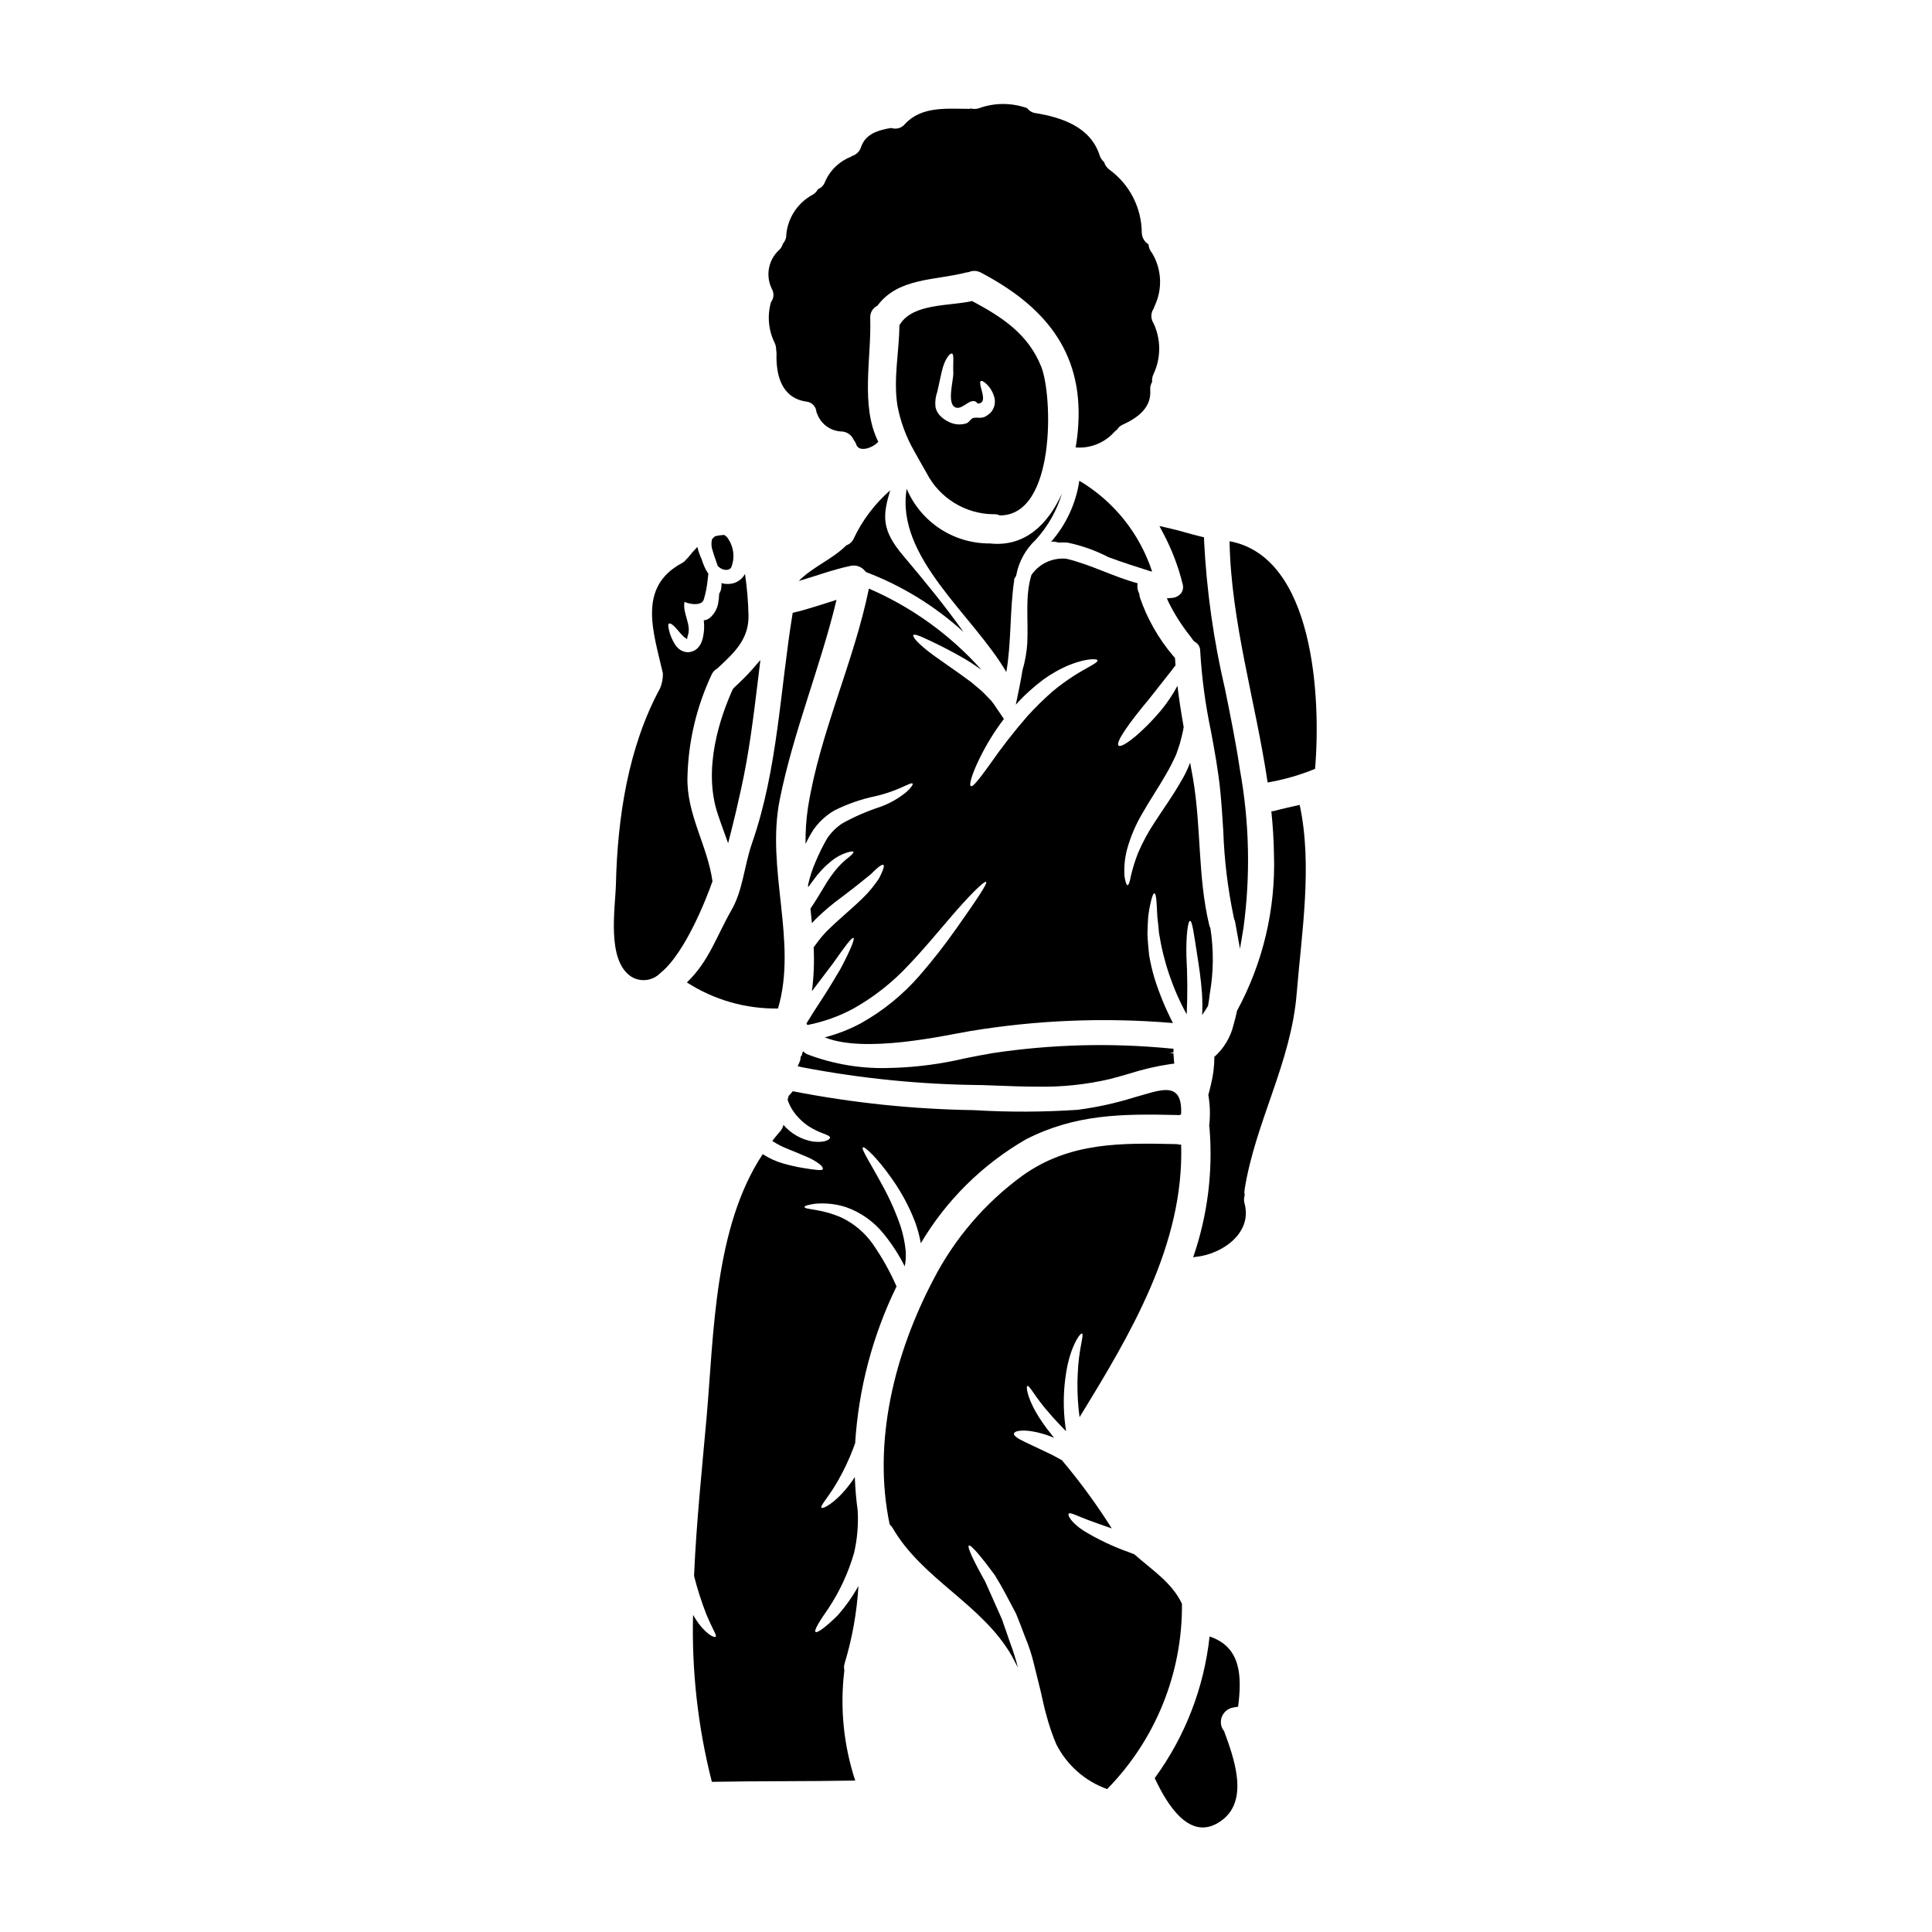
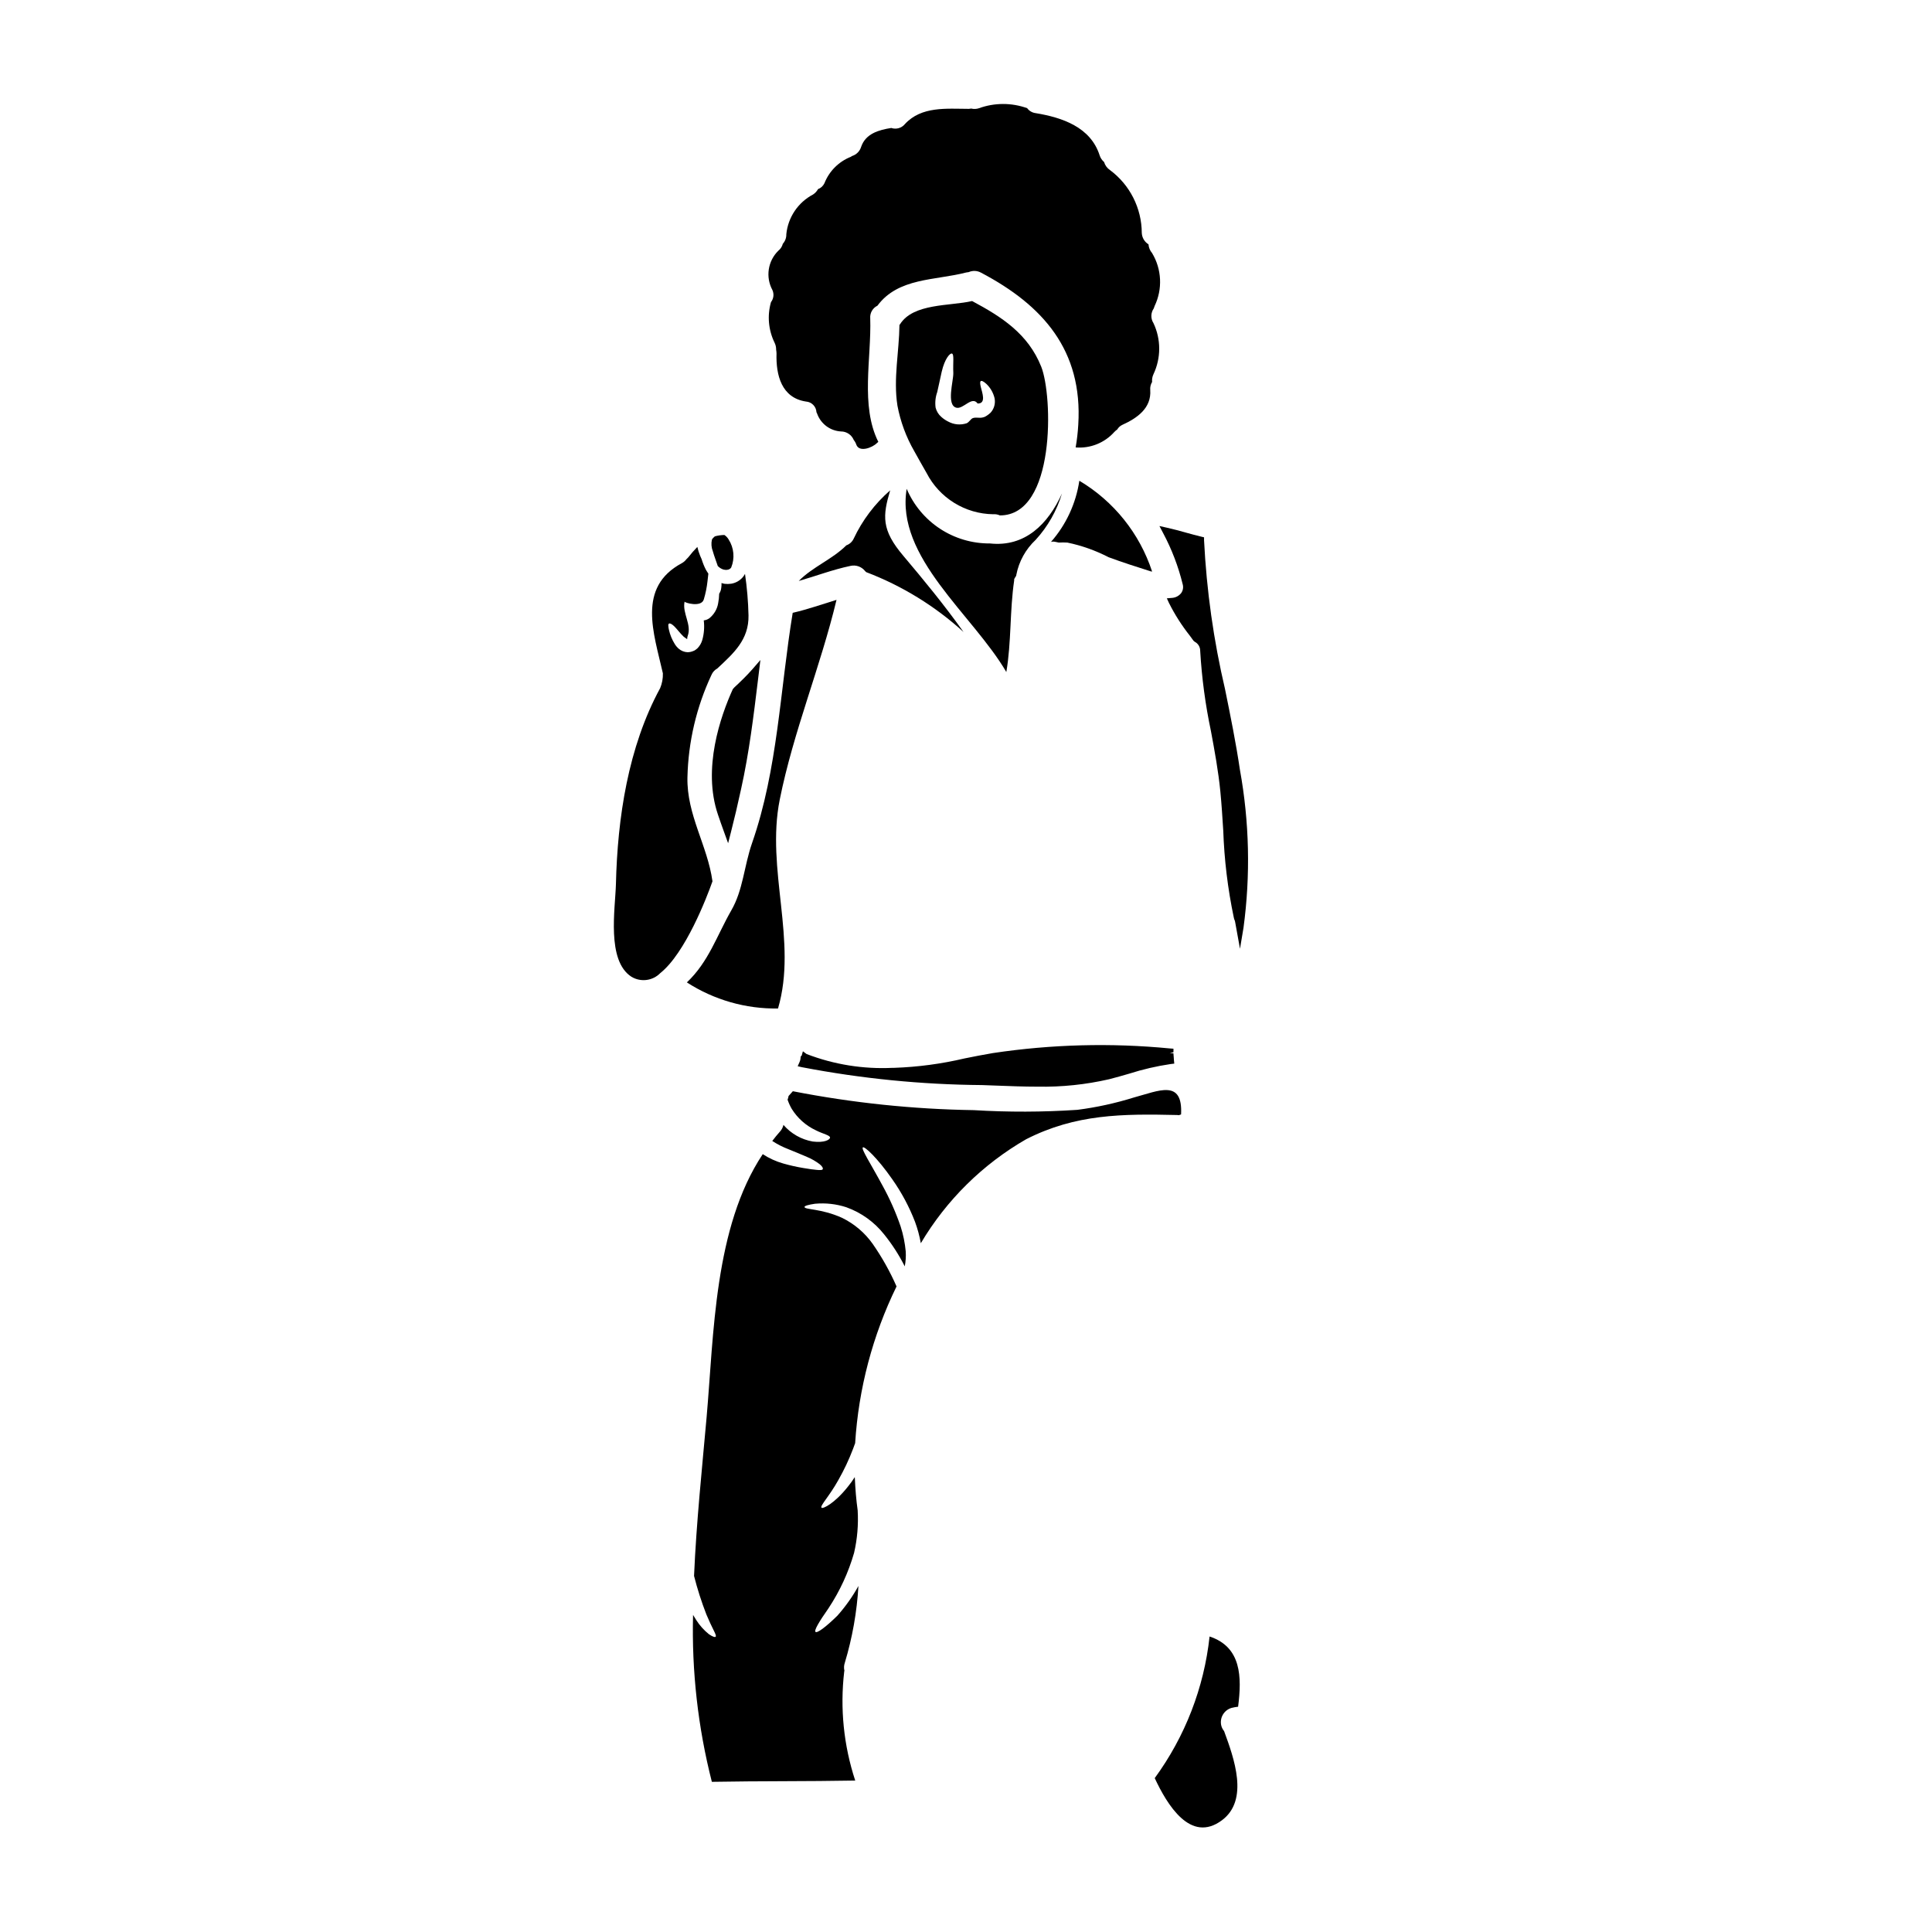
<svg xmlns="http://www.w3.org/2000/svg" fill="#000000" width="800px" height="800px" version="1.1" viewBox="144 144 512 512">
  <g>
    <path d="m401.62 223.78c-5.902 1.367-15.641 0.539-19.129 6.191l-0.125 0.129c-0.078 7.086-1.652 14.277-0.543 21.348h-0.004c0.801 4.277 2.32 8.387 4.492 12.156 1.059 1.938 2.168 3.848 3.25 5.758 1.676 3.246 4.199 5.977 7.305 7.898 3.106 1.926 6.676 2.969 10.328 3.019 0.609-0.055 1.223 0.055 1.781 0.309 14.844 0.051 14.039-31.672 10.969-39.391-3.484-8.75-10.504-13.238-18.324-17.418zm4.852 29.629c-0.297 0.273-0.617 0.523-0.957 0.746l-0.312 0.18-0.074 0.051c-0.051 0.027-0.289 0.129-0.289 0.129-0.074 0.027-0.465 0.129-0.465 0.129-0.879 0.203-1.832-0.129-2.606 0.18-0.488 0.18-0.957 1.082-1.602 1.344l0.004 0.004c-1.617 0.531-3.379 0.371-4.875-0.441-0.676-0.332-1.301-0.758-1.859-1.262-0.738-0.645-1.258-1.5-1.496-2.453-0.184-1.391-0.035-2.805 0.438-4.129 0.465-1.914 0.789-3.742 1.18-5.367 0.828-3.543 2.195-4.934 2.684-4.828 0.672 0.129 0.262 2.363 0.395 5.215 0.023 2.117-1.887 8.438 0.789 9.137 1.859 0.492 4.133-3.223 5.652-1.109 2.363 0.055 1.18-2.941 0.855-4.328-0.207-0.855-0.262-1.422-0.027-1.602 0.23-0.18 0.789 0.078 1.5 0.746l-0.004-0.004c1.074 1.02 1.824 2.332 2.164 3.769 0.289 1.398-0.117 2.852-1.094 3.894z" />
    <path d="m424.59 287.79c0.758-0.051 1.516-0.051 2.273 0 3.797 0.785 7.473 2.09 10.918 3.875 3.691 1.367 7.406 2.555 11.152 3.742 0.078 0.023 0.156 0.023 0.262 0.051h0.129-0.004c-3.309-10.086-10.16-18.633-19.285-24.055-0.895 6.012-3.5 11.641-7.512 16.207 0.27-0.082 0.551-0.105 0.828-0.074 0.414 0.051 0.824 0.176 1.238 0.254z" />
    <path d="m406.35 288.02c-4.699 0.035-9.301-1.32-13.23-3.894-3.926-2.578-7.004-6.262-8.84-10.586-2.996 18.172 17.551 33.352 26.406 48.555 1.367-8 0.879-16.16 2.09-24.344-0.156-0.438 0.566-0.93 0.566-1.418v-0.027c0.691-3.543 2.481-6.773 5.117-9.238 3.219-3.519 5.602-7.719 6.973-12.289-3.648 8.055-9.738 14.25-19.082 13.242z" />
    <path d="m348.32 224.06c-1.02 3.562-0.691 7.375 0.926 10.711 0.301 0.59 0.453 1.25 0.438 1.91 0.062 0.332 0.098 0.668 0.102 1.004-0.176 5.758 1.344 11.746 7.797 12.727h0.004c1.516 0.102 2.715 1.324 2.785 2.844 0.098 0.16 0.176 0.332 0.23 0.516 1.008 2.625 3.465 4.418 6.277 4.566 1.48 0.004 2.816 0.898 3.379 2.273 0.293 0.359 0.52 0.77 0.668 1.211 0.75 2.141 4.234 0.852 5.477-0.414 0.109-0.113 0.227-0.219 0.359-0.309-4.797-9.602-1.805-22.094-2.141-32.754l-0.004-0.004c-0.109-1.398 0.648-2.719 1.91-3.328 5.512-7.457 15.258-6.66 23.52-8.801 0.219-0.047 0.445-0.082 0.668-0.102 1.059-0.465 2.269-0.406 3.277 0.152 16.367 8.625 26.973 20.547 25.762 40.27-0.113 2.023-0.348 4.039-0.695 6.039 3.859 0.316 7.648-1.195 10.234-4.078 0.234-0.254 0.5-0.48 0.785-0.676 0.305-0.527 0.766-0.949 1.316-1.211 3.977-1.805 7.769-4.441 7.434-9.242-0.07-0.746 0.102-1.5 0.492-2.141-0.066-0.707 0.059-1.418 0.363-2.062 2.023-4.281 2.023-9.246 0-13.527-0.773-1.195-0.742-2.734 0.074-3.898 0.066-0.219 0.145-0.434 0.23-0.645 2.144-4.488 1.895-9.754-0.668-14.02-0.559-0.652-0.895-1.465-0.957-2.324-1.055-0.648-1.719-1.781-1.777-3.016-0.031-6.566-3.148-12.734-8.414-16.652-0.762-0.508-1.32-1.266-1.578-2.144-0.551-0.469-0.961-1.086-1.18-1.777-2.402-7.477-9.887-10.016-16.961-11.18-0.895-0.109-1.707-0.586-2.242-1.312-4.141-1.488-8.668-1.48-12.805 0.023-0.648 0.215-1.348 0.242-2.012 0.078-0.211 0.039-0.426 0.066-0.645 0.078-5.871-0.02-12.562-0.742-16.941 4.035-0.871 1.062-2.309 1.473-3.613 1.031-3.305 0.516-6.789 1.5-7.977 4.984v-0.004c-0.348 1.172-1.258 2.094-2.426 2.453-0.098 0.078-0.199 0.148-0.309 0.207-3.199 1.262-5.731 3.793-6.996 6.992-0.34 0.727-0.953 1.293-1.703 1.574-0.316 0.574-0.766 1.062-1.316 1.422-3.981 2.094-6.644 6.055-7.086 10.531 0.031 0.93-0.305 1.836-0.926 2.527-0.184 0.727-0.598 1.371-1.184 1.836-2.793 2.734-3.434 6.988-1.574 10.426 0.477 1.055 0.332 2.285-0.379 3.199z" />
    <path d="m334.15 293.8c0.023 0.059 0.039 0.121 0.051 0.18 0.418 0.445 0.941 0.777 1.523 0.957 0.262 0.055 0.523 0.09 0.789 0.102 0.023-0.051 0.395-0.027 0.516-0.102 0.305-0.086 0.57-0.277 0.746-0.543 0.992-2.43 0.742-5.191-0.668-7.406-0.277-0.488-0.668-0.906-1.137-1.211-0.82 0.016-1.633 0.129-2.426 0.332l-0.105 0.051c-0.203 0.102-0.285 0.312-0.465 0.395-0.113 0.141-0.215 0.285-0.309 0.438-0.234 1.051-0.145 2.148 0.258 3.148 0.348 1.258 0.84 2.477 1.227 3.66z" />
    <path d="m452.25 285.29c2.285 4.285 4.027 8.84 5.18 13.559 0.223 0.789 0.078 1.637-0.395 2.309-0.586 0.75-1.461 1.219-2.41 1.289l-1.398 0.117 0.582 1.273h0.004c1.527 3.047 3.367 5.926 5.481 8.598l0.992 1.359 0.344 0.293v-0.004c0.891 0.465 1.445 1.387 1.434 2.391 0.418 7.152 1.367 14.262 2.848 21.273 0.973 5.223 1.969 10.629 2.496 16.031 0.332 3.41 0.551 6.891 0.762 10.262h0.004c0.262 7.766 1.195 15.492 2.793 23.098l0.109 0.445c0.102 0.207 0.18 0.426 0.23 0.652 0.078 0.336 0.133 0.688 0.191 1.043l1.113 6.156 0.93-5.555c1.883-13.934 1.562-28.078-0.953-41.914-1.035-7.019-2.496-14.234-3.914-21.203h0.004c-3.055-13.008-4.926-26.262-5.59-39.605v-0.762l-0.738-0.176c-1.371-0.328-2.719-0.699-4.066-1.074-1.637-0.457-3.273-0.91-4.934-1.277l-2.086-0.465z" />
    <path d="m454.98 422.83v-0.914l-0.914-0.066c-15.641-1.516-31.41-1.105-46.953 1.227-2.5 0.414-5.012 0.918-7.527 1.422h0.004c-6.113 1.438-12.355 2.269-18.629 2.488h-0.395c-7.781 0.379-15.559-0.867-22.828-3.668l-0.961-0.719-0.328 1.141-0.27 0.266-0.023 0.395 0.004-0.004c-0.023 0.371-0.117 0.734-0.277 1.07l-0.488 1.098 1.18 0.266h0.004c15.719 3.016 31.68 4.598 47.684 4.723l3.481 0.129c3.715 0.141 7.477 0.293 11.246 0.293h-0.004c6.371 0.117 12.734-0.543 18.945-1.969 1.805-0.457 3.543-0.965 5.293-1.469 3.598-1.152 7.285-2.008 11.023-2.559l0.949-0.113-0.094-0.969c-0.023-0.223-0.035-0.453-0.047-0.672-0.02-0.359-0.039-0.723-0.09-1.117l-0.973 0.055z" />
    <path d="m370.23 286.76c-0.387 0.82-1.082 1.453-1.938 1.758-3.766 3.742-8.902 5.68-12.617 9.445 4.594-1.316 9.031-3.019 13.73-4h-0.004c1.441-0.32 2.938 0.211 3.852 1.367l0.285 0.285h-0.004c9.523 3.625 18.281 9.008 25.812 15.871-5.062-7.125-10.738-14.016-15.93-20.156-5.902-6.941-5.512-10.629-3.508-17.398l0.004 0.004c-4.082 3.559-7.379 7.926-9.684 12.824z" />
-     <path d="m459.37 388.04c0.594 0 1.031 3.461 1.91 9.086 0.441 2.812 0.98 6.223 1.262 10.172 0.117 1.895 0.133 3.793 0.043 5.688 0.539-0.789 1.055-1.574 1.547-2.402 0.203-1.059 0.363-2.117 0.465-3.148 1.012-5.75 1.074-11.629 0.18-17.398 0-0.035-0.008-0.07-0.027-0.102-0.133-0.273-0.234-0.559-0.309-0.855-3.074-12.879-2.066-26.043-4.328-39.027-0.23-1.32-0.465-2.633-0.723-3.938v0.004c-0.684 1.809-1.539 3.547-2.555 5.188-2.219 3.898-4.672 7.227-6.66 10.324-1.781 2.648-3.309 5.457-4.57 8.391-0.785 1.988-1.422 4.031-1.91 6.113-0.285 1.574-0.594 2.453-0.879 2.453s-0.594-0.879-0.828-2.477h0.004c-0.148-2.371 0.086-4.75 0.695-7.047 0.922-3.34 2.285-6.543 4.055-9.523 1.887-3.356 4.231-6.766 6.297-10.402 0.988-1.699 1.883-3.449 2.684-5.242 0.312-0.953 0.672-1.934 0.957-2.836 0.203-0.879 0.438-1.727 0.645-2.555 0.152-0.617 0.254-1.211 0.363-1.836-0.645-3.637-1.215-7.277-1.652-10.918-1.199 2.238-2.609 4.356-4.207 6.324-5.293 6.324-10.531 10.273-11.383 9.523-0.957-0.828 2.969-6.246 8-12.262 2.402-3.047 4.57-5.809 6.168-7.82 0.312-0.441 0.621-0.828 0.906-1.18-0.051-0.645-0.078-1.316-0.129-1.969v0.004c-0.195-0.199-0.375-0.406-0.543-0.625-3.863-4.559-6.84-9.805-8.777-15.461-0.078-0.293-0.121-0.594-0.125-0.898-0.477-0.855-0.641-1.852-0.465-2.816-6.426-1.73-12.391-4.957-18.895-6.508v0.004c-3.629-0.344-7.16 1.293-9.242 4.285-1.75 5.731-0.789 11.641-1.105 18.172-0.164 2.402-0.59 4.777-1.266 7.086-0.414 2.582-1.031 5.68-1.777 9.141h-0.004c2.203-2.449 4.641-4.676 7.277-6.644 2.184-1.59 4.547-2.914 7.047-3.938 4.328-1.703 7.231-1.676 7.332-1.18 0.152 0.645-2.363 1.676-5.938 3.898v-0.004c-2.09 1.324-4.09 2.781-5.988 4.363-2.281 2.004-4.453 4.133-6.508 6.375-3.688 4.223-7.137 8.656-10.324 13.27-2.555 3.512-4.258 5.731-4.797 5.445-0.539-0.289 0.203-2.969 2.141-7.019 1.836-3.812 4.047-7.426 6.609-10.789l-1.137-1.68c-0.543-0.789-1.109-1.598-1.676-2.453-0.566-0.855-1.445-1.547-2.141-2.363-1.109-1.18-2.43-2.117-3.562-3.148-1.289-0.902-2.481-1.859-3.691-2.684-2.402-1.699-4.621-3.223-6.481-4.566-3.769-2.754-5.629-4.852-5.316-5.316 0.336-0.543 2.941 0.746 6.941 2.684 2.012 1.004 4.414 2.269 7.047 3.816 1.32 0.789 2.66 1.73 4.055 2.66v0.004c-8.262-9.25-18.434-16.586-29.816-21.504-4.027 19.68-12.988 38.152-16.137 57.973-0.484 3.215-0.699 6.461-0.648 9.707 0.617-1.32 1.324-2.598 2.117-3.82 1.453-2.062 3.336-3.789 5.512-5.059 3.508-1.758 7.231-3.043 11.074-3.824 2.375-0.559 4.691-1.352 6.918-2.359 1.598-0.723 2.555-1.215 2.754-0.93 0.152 0.203-0.363 1.082-1.781 2.32v0.004c-2.059 1.672-4.391 2.981-6.894 3.867-3.441 1.121-6.769 2.574-9.938 4.328-1.621 1.059-3.008 2.438-4.078 4.051-1.117 1.953-2.117 3.969-2.988 6.043-0.887 2.016-1.57 4.117-2.039 6.269 0.023 0.18 0.023 0.363 0.051 0.543 0.465-0.617 0.902-1.262 1.367-1.859l-0.004 0.004c1.371-1.918 2.996-3.641 4.832-5.117 1.219-0.98 2.609-1.727 4.102-2.199 1.008-0.309 1.602-0.359 1.68-0.152 0.078 0.203-0.312 0.645-1.086 1.289v0.004c-1.102 0.855-2.129 1.805-3.07 2.836-1.395 1.629-2.629 3.383-3.691 5.242-1.031 1.676-2.141 3.613-3.543 5.652l0.395 3.867c0.312-0.336 0.617-0.695 0.953-1.055l-0.004 0.004c2.184-2.141 4.523-4.113 7-5.906 2.168-1.652 4.102-3.125 5.625-4.387 0.75-0.617 1.422-1.18 2.066-1.676 0.594-0.57 1.109-1.086 1.547-1.473 0.906-0.789 1.523-1.137 1.754-0.957 0.23 0.18 0.105 0.855-0.395 1.969-0.27 0.656-0.59 1.297-0.953 1.906-0.516 0.723-1.109 1.523-1.805 2.402-2.754 3.41-7.477 6.969-11.746 11.176h-0.004c-0.996 1.023-1.918 2.117-2.754 3.277l-0.594 0.789-0.23 0.336-0.004-0.004c0.195 3.879 0.039 7.766-0.461 11.617 2.141-2.812 4-5.289 5.574-7.356 3.098-4.414 4.984-6.969 5.422-6.762 0.441 0.207-0.789 3.199-3.356 8.078-1.395 2.363-3.098 5.242-5.117 8.34-1.289 1.934-2.633 4.051-3.977 6.246v-0.004c0.078 0.145 0.164 0.281 0.258 0.414 4.289-0.828 8.422-2.309 12.262-4.391 5.406-3.047 10.309-6.914 14.531-11.461 4-4.207 7.379-8.285 10.297-11.695 5.809-6.863 9.84-10.762 10.273-10.375 0.434 0.387-2.684 4.957-7.844 12.285-3.047 4.34-6.312 8.52-9.785 12.523-4.379 5.039-9.59 9.293-15.41 12.57-3.074 1.664-6.344 2.949-9.73 3.816 10.629 4.328 31.695-0.488 38.328-1.625 17.824-2.965 35.945-3.691 53.949-2.168-1.945-3.769-3.566-7.695-4.852-11.738-0.617-2.059-1.109-4.152-1.469-6.273-0.176-2.016-0.395-3.871-0.438-5.602 0.051-1.73 0.102-3.277 0.203-4.621 0.133-1.129 0.324-2.246 0.57-3.356 0.395-1.777 0.746-2.785 1.059-2.785s0.516 1.059 0.617 2.918c0.051 0.93 0.102 2.066 0.18 3.383 0.152 1.266 0.312 2.711 0.438 4.258l0.004-0.004c1.184 7.543 3.664 14.828 7.332 21.527 0.238-5.148 0.211-10.309-0.078-15.457-0.125-5.785 0.449-9.348 0.965-9.324z" />
    <path d="m464.55 577.69c-1.469 13.566-6.481 26.508-14.535 37.527 3.25 6.969 9.473 17.426 17.836 11.152 7.203-5.391 3.176-16.441 0.543-23.617-0.332-0.402-0.582-0.867-0.723-1.371-0.539-2.062 0.664-4.18 2.711-4.773 0.566-0.141 1.145-0.246 1.727-0.309 1.012-7.898 0.883-15.824-7.559-18.609z" />
-     <path d="m481.8 358.88c-0.285 0.078-0.582 0.117-0.879 0.125 0.395 3.848 0.645 7.695 0.695 11.562l0.004 0.004c0.445 14.383-2.93 28.625-9.785 41.277-0.285 1.316-0.594 2.606-0.953 3.816-0.793 3.254-2.559 6.188-5.062 8.414-0.004 2.43-0.297 4.848-0.879 7.203-0.23 1.004-0.465 1.969-0.719 2.891 0.465 2.684 0.543 5.422 0.23 8.133 0.039 0.195 0.062 0.395 0.078 0.594 0.953 11.609-0.52 23.293-4.332 34.301 0.18-0.023 0.395-0.078 0.59-0.102 7-0.672 15.152-6.246 13.035-14.145l0.004-0.004c-0.215-0.715-0.207-1.48 0.027-2.191-0.09-0.484-0.098-0.98-0.027-1.473 2.844-17.992 12.34-33.605 13.812-52.062 1.316-16.082 4.231-33.945 0.789-49.922-2.231 0.52-4.438 0.977-6.629 1.578z" />
-     <path d="m469.84 287.43c0.395 21.422 6.918 42.539 10.094 63.938l-0.004-0.004c4.312-0.734 8.531-1.945 12.574-3.613 1.602-18.738-0.234-56.188-22.664-60.32z" />
-     <path d="m444.65 555.93c-0.516-0.207-1.008-0.395-1.523-0.594-4.227-1.492-8.285-3.426-12.105-5.766-3.07-2.062-4.156-3.973-3.816-4.414 0.395-0.488 2.32 0.621 5.262 1.703 1.68 0.645 3.793 1.367 6.172 2.191l-0.004 0.004c-3.922-6.223-8.262-12.172-12.988-17.809l-0.152-0.23c-0.879-0.488-1.781-0.98-2.754-1.496-2.754-1.289-5.238-2.481-7.086-3.356-1.848-0.879-3.098-1.676-2.945-2.269 0.152-0.594 1.496-0.902 3.691-0.719v-0.008c2.394 0.281 4.734 0.918 6.945 1.887-1.344-1.68-2.582-3.277-3.562-4.801-3.484-5.188-3.938-8.777-3.543-8.957 0.59-0.285 2.141 3.098 5.832 7.203 1.234 1.473 2.754 3.047 4.441 4.801-0.156-1.109-0.289-2.195-0.395-3.254v-0.004c-0.375-4.078-0.234-8.188 0.414-12.234 1.086-6.969 3.769-10.715 4.234-10.402 0.566 0.312-0.93 4.129-1.16 10.738-0.18 3.812-0.016 7.633 0.488 11.414 13.578-22.121 27.723-45.793 26.922-72.223-0.383 0.02-0.77-0.023-1.137-0.129-14.684-0.336-28.34-0.594-40.859 8.309-9.941 7.234-18.055 16.695-23.684 27.625-10.234 19.516-16.184 42.926-11.562 64.867l-0.004-0.004c0.309 0.27 0.574 0.586 0.789 0.934 7.898 13.652 23.824 20.234 31.648 34.02 0.488 0.902 1.004 1.91 1.547 2.969-0.562-2.234-1.254-4.43-2.066-6.582-0.746-2.144-1.469-4.207-2.141-6.172-1.676-3.766-3.199-7.176-4.465-10.039-3.148-5.602-4.828-9.238-4.328-9.547 0.5-0.312 3.121 2.711 6.914 7.898 1.73 2.754 3.543 6.246 5.578 10.117 0.828 1.969 1.625 4.133 2.453 6.324v-0.004c0.945 2.242 1.703 4.555 2.269 6.918 0.594 2.426 1.18 4.773 1.754 7.086 0.516 2.141 0.957 4.438 1.496 6.32h0.004c0.703 2.711 1.598 5.371 2.684 7.953 2.797 5.562 7.633 9.836 13.5 11.926 12.855-13.102 19.984-30.77 19.824-49.121-2.723-5.715-8.035-8.996-12.582-13.074z" />
    <path d="m338.6 326.18-0.395 0.445c-3.258 7.18-8.102 21.051-3.938 33.266 0.504 1.512 1.027 2.973 1.605 4.566l1.086 3.004 0.789-3.09c0.887-3.445 1.723-7.019 2.641-11.238 2.129-9.562 3.328-19.434 4.488-28.98l0.637-5.246-2.059 2.375c-1.504 1.727-3.215 3.375-4.856 4.898z" />
    <path d="m371.5 564.29c-1.559 2.82-3.43 5.461-5.574 7.871-3.148 3.098-5.367 4.695-5.805 4.309-0.438-0.387 0.98-2.754 3.484-6.324h-0.004c2.973-4.5 5.242-9.43 6.738-14.609 0.855-3.695 1.176-7.492 0.953-11.277-0.395-2.812-0.617-5.629-0.746-8.492 0-0.102-0.027-0.203-0.027-0.312-0.543 0.863-1.137 1.691-1.781 2.481-3.59 4.543-6.691 5.988-7.023 5.629-0.488-0.492 2.016-2.945 4.469-7.356v-0.004c1.5-2.633 2.793-5.375 3.871-8.211 0.18-0.516 0.395-1.031 0.57-1.547 0.902-14.426 4.629-28.539 10.969-41.531-1.738-3.957-3.856-7.734-6.324-11.281-2.082-2.941-4.867-5.309-8.105-6.891-5.602-2.531-9.961-2.117-9.961-2.891 0-0.285 1.004-0.594 2.836-0.855v0.004c2.781-0.25 5.582 0.066 8.234 0.926 3.977 1.422 7.469 3.938 10.078 7.254 2.098 2.609 3.914 5.43 5.418 8.418 0.254-1.297 0.34-2.621 0.262-3.938-0.211-2.246-0.66-4.461-1.344-6.609-1.285-3.766-2.902-7.41-4.828-10.895-3.273-6.066-5.703-9.68-5.188-10.094 0.395-0.336 3.719 2.609 7.82 8.492v0.004c2.445 3.477 4.457 7.238 5.988 11.203 0.684 1.852 1.203 3.758 1.547 5.703 6.777-11.434 16.387-20.922 27.902-27.551 13.113-6.691 25.527-6.762 39.984-6.426l0.004-0.004c0.164 0.004 0.328 0.023 0.488 0.055 0.207-0.078 0.414-0.129 0.594-0.207 0.492-9.445-5.934-6.246-12.492-4.492-4.894 1.527-9.914 2.625-14.996 3.277-9.137 0.609-18.301 0.633-27.438 0.082-16.105-0.246-32.156-1.922-47.961-5.012-0.363 0.414-0.746 0.855-1.133 1.266-0.051 0.336-0.137 0.664-0.262 0.98 0.285 0.832 0.648 1.637 1.086 2.402 1.535 2.481 3.758 4.465 6.402 5.703 1.91 0.98 3.844 1.316 3.766 1.969-0.074 0.52-1.445 1.398-4.594 1.008-3.016-0.531-5.754-2.086-7.754-4.406-0.148 0.664-0.469 1.281-0.93 1.781-0.723 0.789-1.371 1.629-2.039 2.481v-0.004c1.34 0.871 2.769 1.598 4.258 2.172 1.805 0.746 3.512 1.422 4.957 2.062 1.188 0.492 2.305 1.137 3.332 1.91 0.746 0.594 0.957 1.082 0.828 1.344s-0.695 0.254-1.551 0.18c-0.855-0.074-2.039-0.23-3.543-0.492h-0.004c-1.805-0.297-3.59-0.699-5.348-1.199-1.93-0.547-3.766-1.383-5.449-2.481-12.891 19.406-12.941 47.746-14.875 69.715-1.211 13.629-2.711 27.828-3.328 42.047h-0.004c0.883 3.477 1.977 6.894 3.277 10.234 0.746 1.777 1.344 3.019 1.859 4.051s0.789 1.625 0.594 1.836c-0.191 0.207-0.855-0.027-1.805-0.672v-0.004c-1.316-1.066-2.449-2.336-3.359-3.766-0.285-0.441-0.543-0.879-0.828-1.344l0.004 0.004c-0.379 14.902 1.297 29.789 4.981 44.238 12.645-0.23 25.32-0.102 37.996-0.336-3.066-9.301-4.062-19.156-2.918-28.883 0.031-0.074 0.047-0.152 0.051-0.234-0.168-0.691-0.129-1.418 0.105-2.09 1.996-6.625 3.207-13.465 3.613-20.371z" />
    <path d="m326.18 349.97c0.219-9.387 2.387-18.625 6.375-27.129 0.305-0.711 0.844-1.305 1.523-1.676 4.309-4.027 8.414-7.617 8.285-14.094-0.086-3.68-0.395-7.348-0.93-10.988-0.156 0.293-0.34 0.57-0.543 0.828-0.793 0.953-1.902 1.586-3.125 1.781-0.57 0.086-1.152 0.094-1.727 0.027-0.281-0.051-0.559-0.121-0.828-0.211 0.016 0.434-0.008 0.863-0.074 1.293-0.051 0.543-0.238 1.066-0.543 1.523-0.023 0.875-0.117 1.746-0.285 2.606-0.277 1.555-1.117 2.953-2.359 3.934-0.43 0.301-0.926 0.488-1.445 0.543 0.215 1.746 0.082 3.519-0.395 5.211-0.238 0.816-0.672 1.562-1.262 2.172-0.242 0.223-0.508 0.422-0.789 0.594-0.152 0.078-0.254 0.102-0.363 0.152h0.004c-0.465 0.195-0.965 0.301-1.469 0.312-0.855-0.031-1.676-0.348-2.328-0.906-0.426-0.359-0.789-0.789-1.082-1.266-0.73-1.164-1.254-2.449-1.551-3.793-0.086-0.336-0.137-0.684-0.152-1.031-0.043-0.199 0.004-0.41 0.129-0.57 0.129-0.102 0.312-0.074 0.566 0.027 0.344 0.195 0.656 0.441 0.93 0.723 0.672 0.668 1.473 1.777 2.453 2.707 1.395 0.957 0.695 0.746 1.059-0.23 1.109-3.019-1.496-5.988-0.828-9.086-0.051 0.312 4.441 1.625 5.086-0.566v0.004c0.473-1.57 0.801-3.176 0.98-4.805 0.105-0.789 0.18-1.445 0.23-2.039-0.254-0.363-0.465-0.723-0.668-1.059-0.449-0.883-0.82-1.805-1.109-2.754-0.129-0.312-0.262-0.57-0.395-0.906-0.316-0.766-0.566-1.555-0.746-2.359-0.855 0.867-1.656 1.789-2.402 2.754-0.141 0.168-0.297 0.324-0.465 0.465-0.344 0.461-0.785 0.84-1.289 1.109-11.871 6.398-7.406 18.453-4.981 29.164 0.043 1.352-0.203 2.691-0.723 3.938-8.488 15.617-11.305 34.359-11.719 51.957-0.18 6.531-2.531 20.234 4.106 24.52 2.469 1.5 5.648 1.094 7.664-0.98 6.617-5.277 12.293-19.973 13.816-24.305-1.297-9.469-6.867-17.652-6.633-27.59z" />
    <path d="m350.64 355.91c3.613-18.043 10.762-35.082 15.047-52.941-3.871 1.18-7.668 2.531-11.613 3.434-3.352 20.391-3.938 41.402-10.766 61.008-2.164 6.246-2.363 12.414-5.512 17.863-3.82 6.66-5.992 13.625-11.773 19.074v-0.004c7.195 4.644 15.602 7.051 24.16 6.918 5.231-17.824-3.258-36.797 0.457-55.352z" />
  </g>
</svg>